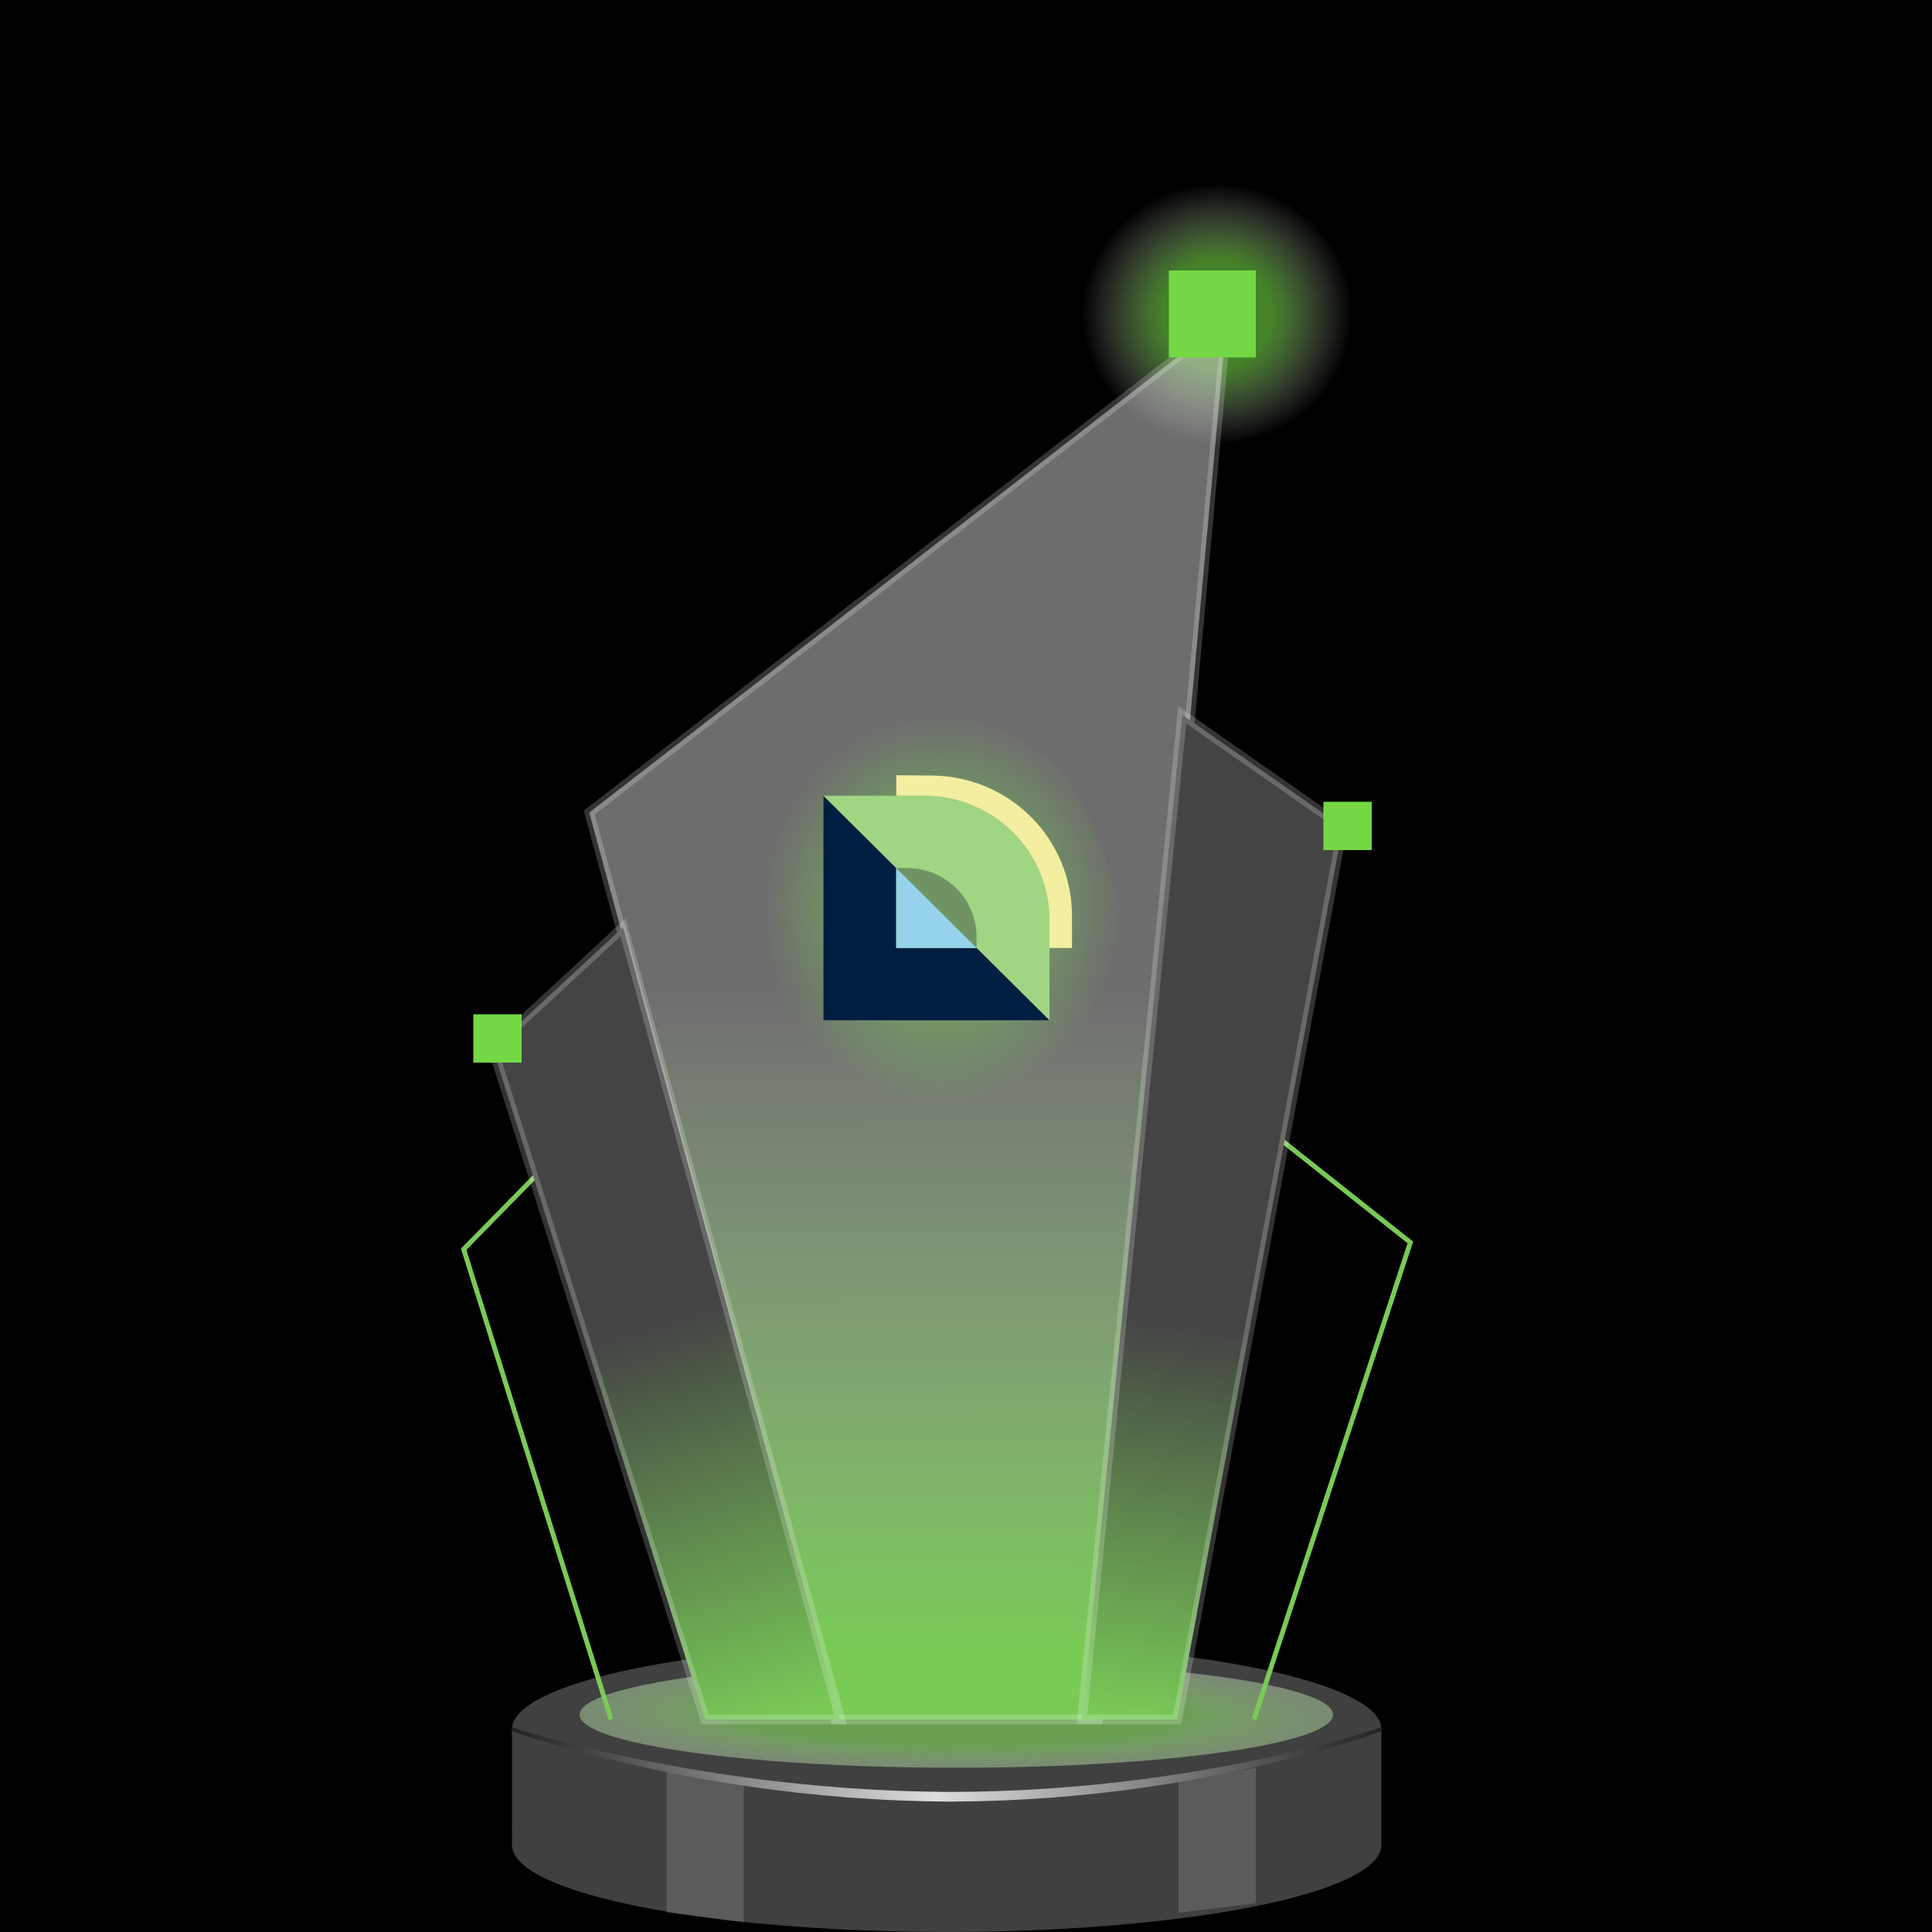
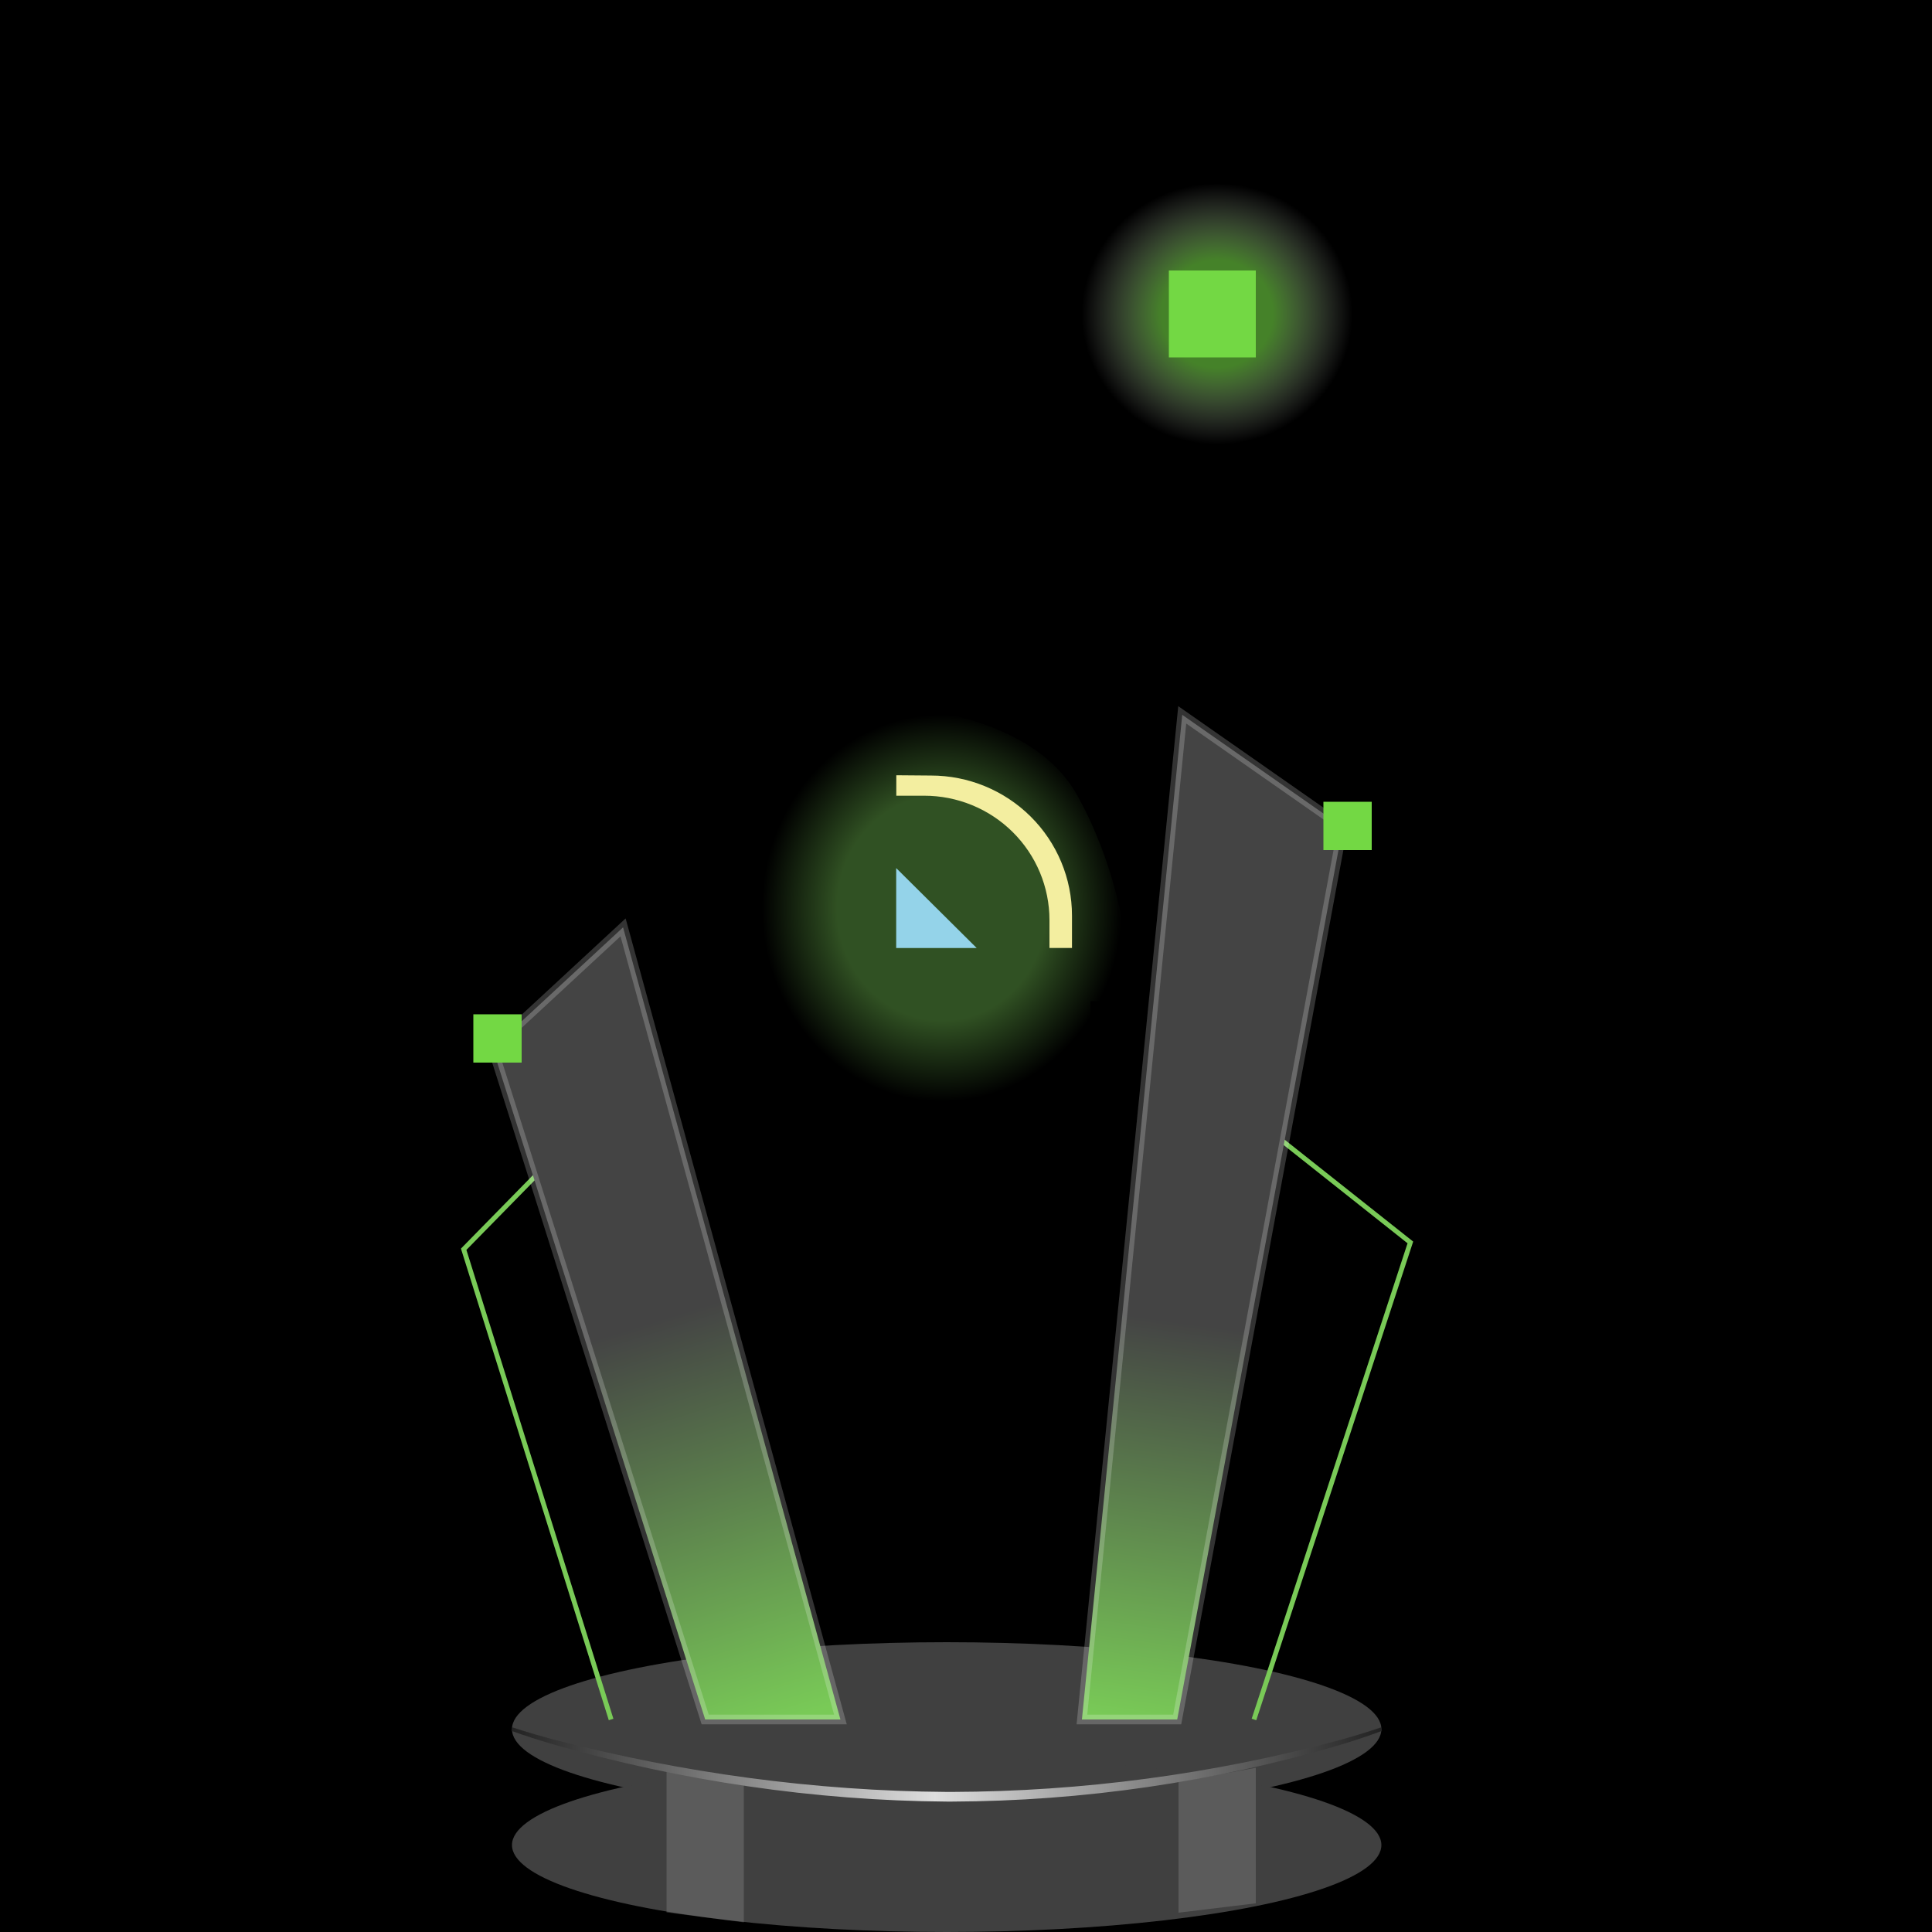
<svg xmlns="http://www.w3.org/2000/svg" width="200" height="200" viewBox="0 0 200 200" fill="none">
  <rect width="200" height="200" fill="black" />
  <ellipse cx="98" cy="179" rx="45" ry="9" fill="#404040" />
-   <path d="M53 191V179H143V191H53Z" fill="#404040" />
  <ellipse cx="98" cy="191" rx="45" ry="9" fill="#404040" />
  <g filter="url(#filter0_f_665_4686)">
-     <ellipse cx="99" cy="177.5" rx="39" ry="5.5" fill="url(#paint0_radial_665_4686)" fill-opacity="0.7" />
-   </g>
+     </g>
  <path d="M129.811 178L146 128.616L120 108" stroke="#79CA57" stroke-width="0.5" />
  <path d="M63.26 178L48 129.322L64 113" stroke="#79CA57" stroke-width="0.5" />
  <path d="M69 197.968V183L77 184.548V199L69 197.968Z" fill="#999999" fill-opacity="0.3" />
  <path d="M130 197.032V183L122 184.452V198L130 197.032Z" fill="#999999" fill-opacity="0.3" />
  <ellipse cx="126" cy="32.5" rx="14" ry="13.5" fill="url(#paint1_radial_665_4686)" fill-opacity="0.6" />
-   <path d="M61 84.111L86.474 178H113.684L127 33L61 84.111Z" fill="url(#paint2_linear_665_4686)" stroke="white" stroke-opacity="0.2" />
  <path d="M78 77.351V112.159V115H112.881V103.634H116.985C117.135 100.083 116.251 90.848 111.513 82.324C106.775 73.799 93.124 72.615 86.891 73.089V77.351H78Z" fill="url(#paint3_radial_665_4686)" fill-opacity="0.4" />
-   <path d="M108.648 105.621H85.231V82.373H95.684C97.387 82.373 99.074 82.706 100.648 83.354C102.221 84.001 103.651 84.951 104.855 86.147C106.059 87.344 107.013 88.764 107.664 90.327C108.315 91.89 108.649 93.565 108.648 95.257V105.621ZM92.772 98.137H101.096V96.992C101.095 95.102 100.338 93.289 98.993 91.952C97.647 90.615 95.821 89.863 93.918 89.862H92.772V98.137Z" fill="#A0D583" />
-   <path d="M101.106 98.137H92.772V89.862L85.231 82.373V105.629H108.648L101.106 98.137Z" fill="#011E41" />
  <path d="M101.107 98.139L92.773 89.863V98.139H101.107Z" fill="#94D3E9" />
  <path d="M92.785 82.372H95.67C97.373 82.371 99.059 82.704 100.632 83.35C102.205 83.996 103.634 84.944 104.839 86.139C106.043 87.333 106.998 88.752 107.651 90.314C108.303 91.875 108.639 93.549 108.639 95.24V98.136H110.971V94.782C110.971 90.937 109.432 87.249 106.694 84.53C103.955 81.811 100.241 80.283 96.369 80.283L92.785 80.254V82.38" fill="#F3EEA0" />
  <path d="M130 37V28H121V37H130Z" fill="#73D844" />
  <path d="M53.061 178.823C53.02 178.941 52.98 179.059 52.939 179.177C54.36 179.69 55.837 180.153 57.295 180.582C70.513 184.354 84.24 186.403 98.009 186.499C98.174 186.5 98.34 186.5 98.506 186.5C112.118 186.455 125.679 184.476 138.723 180.633C140.182 180.189 141.647 179.713 143.064 179.176C143.021 179.059 142.979 178.941 142.936 178.824C141.518 179.316 140.048 179.753 138.586 180.159C125.51 183.664 112.013 185.46 98.506 185.5C98.341 185.5 98.177 185.5 98.013 185.499C84.349 185.404 70.681 183.538 57.429 180.106C55.967 179.716 54.485 179.292 53.061 178.823Z" fill="url(#paint4_linear_665_4686)" />
  <path d="M73 178H85H87L64.5 96L51 108.5L73 178Z" fill="url(#paint5_linear_665_4686)" stroke="white" stroke-opacity="0.2" />
  <path d="M121.865 178H112L122.385 74L139 85.612L121.865 178Z" fill="url(#paint6_linear_665_4686)" stroke="white" stroke-opacity="0.2" />
  <path d="M54 110V105H49V110H54Z" fill="#73D844" />
  <path d="M142 88V83H137V88H142Z" fill="#73D844" />
  <defs>
    <filter id="filter0_f_665_4686" x="56" y="168" width="86" height="19" filterUnits="userSpaceOnUse" color-interpolation-filters="sRGB">
      <feFlood flood-opacity="0" result="BackgroundImageFix" />
      <feBlend mode="normal" in="SourceGraphic" in2="BackgroundImageFix" result="shape" />
      <feGaussianBlur stdDeviation="2" result="effect1_foregroundBlur_665_4686" />
    </filter>
    <radialGradient id="paint0_radial_665_4686" cx="0" cy="0" r="1" gradientTransform="matrix(51.797 0.5 -0.105 7.305 99 177.5)" gradientUnits="userSpaceOnUse">
      <stop offset="0.418" stop-color="#79CA57" />
      <stop offset="1" stop-color="#F4F4F4" stop-opacity="0.4" />
    </radialGradient>
    <radialGradient id="paint1_radial_665_4686" cx="0" cy="0" r="1" gradientUnits="userSpaceOnUse" gradientTransform="translate(126 32.5) rotate(90) scale(13.5 14)">
      <stop offset="0.413" stop-color="#73D844" />
      <stop offset="1" stop-color="#E0E0E0" stop-opacity="0" />
    </radialGradient>
    <linearGradient id="paint2_linear_665_4686" x1="94" y1="33" x2="94.533" y2="210.778" gradientUnits="userSpaceOnUse">
      <stop offset="0.385" stop-color="#D9D9D9" stop-opacity="0.5" />
      <stop offset="0.579" stop-color="#A9D198" stop-opacity="0.75" />
      <stop offset="0.773" stop-color="#79CA57" />
    </linearGradient>
    <radialGradient id="paint3_radial_665_4686" cx="0" cy="0" r="1" gradientTransform="matrix(0.5 26.122 -24.256 0.487 97.5 94)" gradientUnits="userSpaceOnUse">
      <stop offset="0.447" stop-color="#79CA57" />
      <stop offset="0.768" stop-color="#79CA57" stop-opacity="0" />
    </radialGradient>
    <linearGradient id="paint4_linear_665_4686" x1="53" y1="182.5" x2="143" y2="182.5" gradientUnits="userSpaceOnUse">
      <stop stop-color="#222222" />
      <stop offset="0.486" stop-color="#DEDEDE" />
      <stop offset="1" stop-color="#222222" />
    </linearGradient>
    <linearGradient id="paint5_linear_665_4686" x1="56" y1="96" x2="81.5" y2="178" gradientUnits="userSpaceOnUse">
      <stop offset="0.494" stop-color="#444444" />
      <stop offset="1" stop-color="#79CA57" />
    </linearGradient>
    <linearGradient id="paint6_linear_665_4686" x1="131.212" y1="80.058" x2="117.452" y2="178.109" gradientUnits="userSpaceOnUse">
      <stop offset="0.581" stop-color="#444444" />
      <stop offset="1" stop-color="#79CA57" />
    </linearGradient>
  </defs>
</svg>